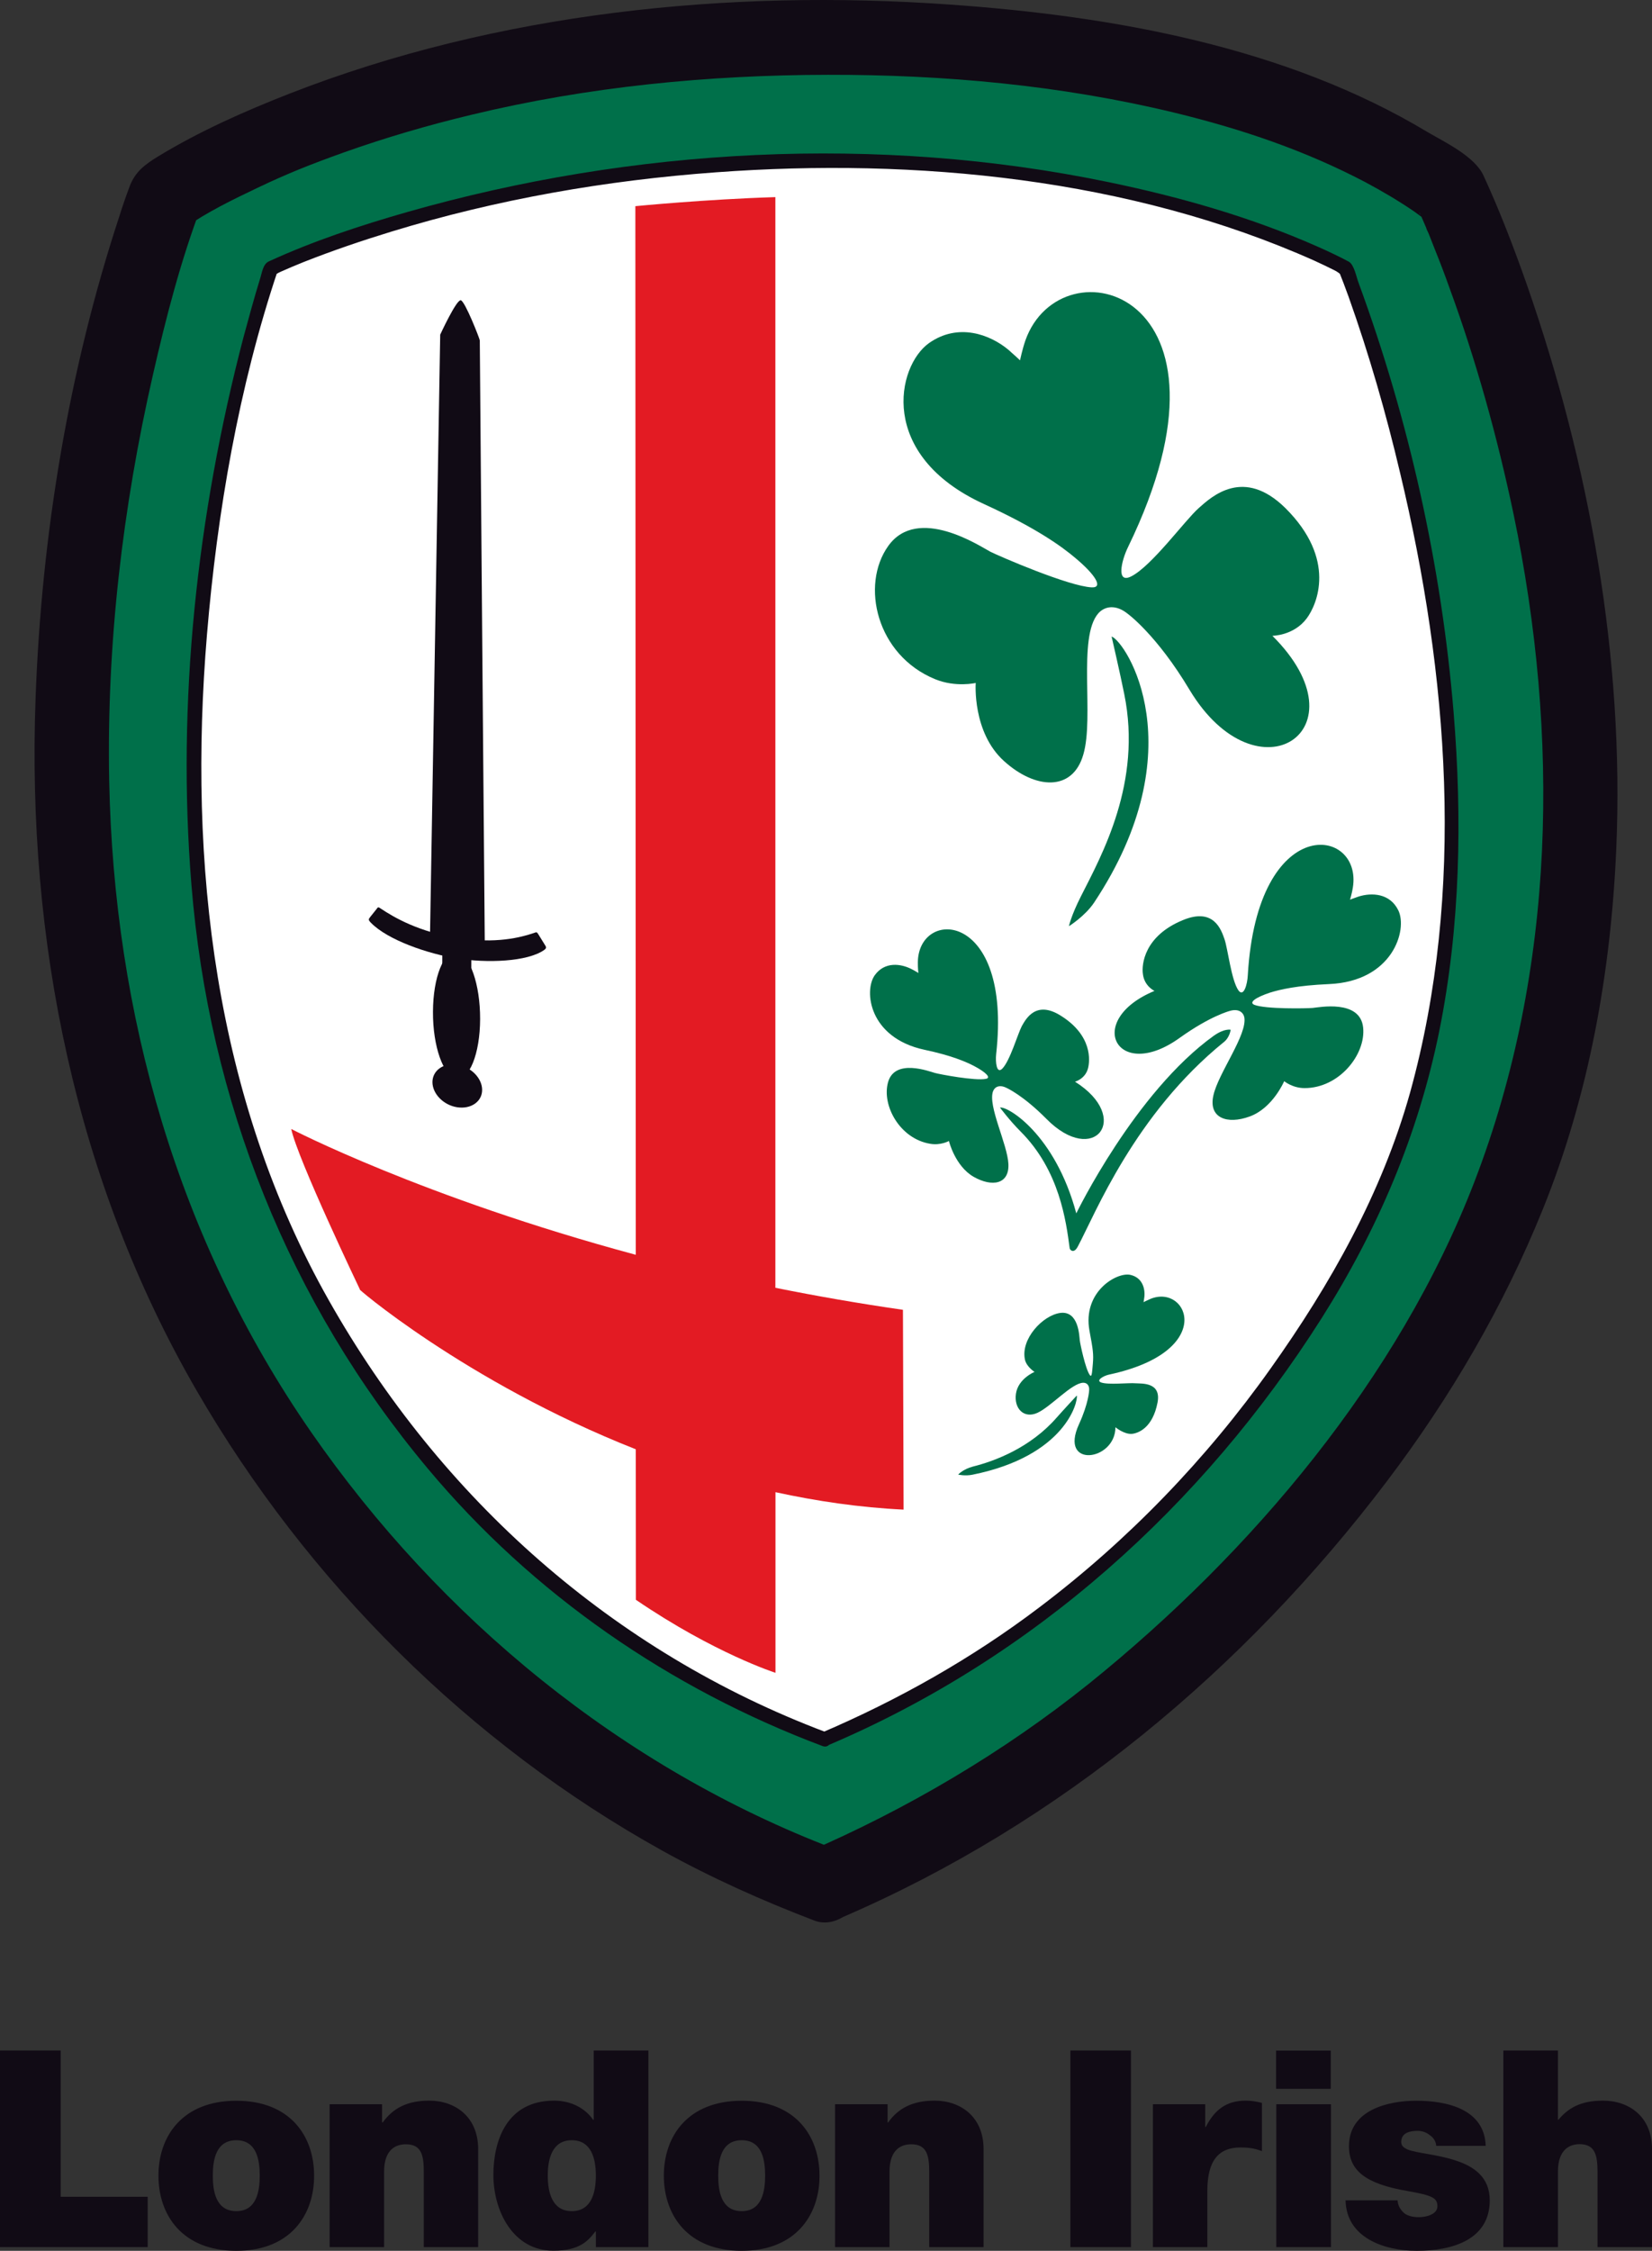
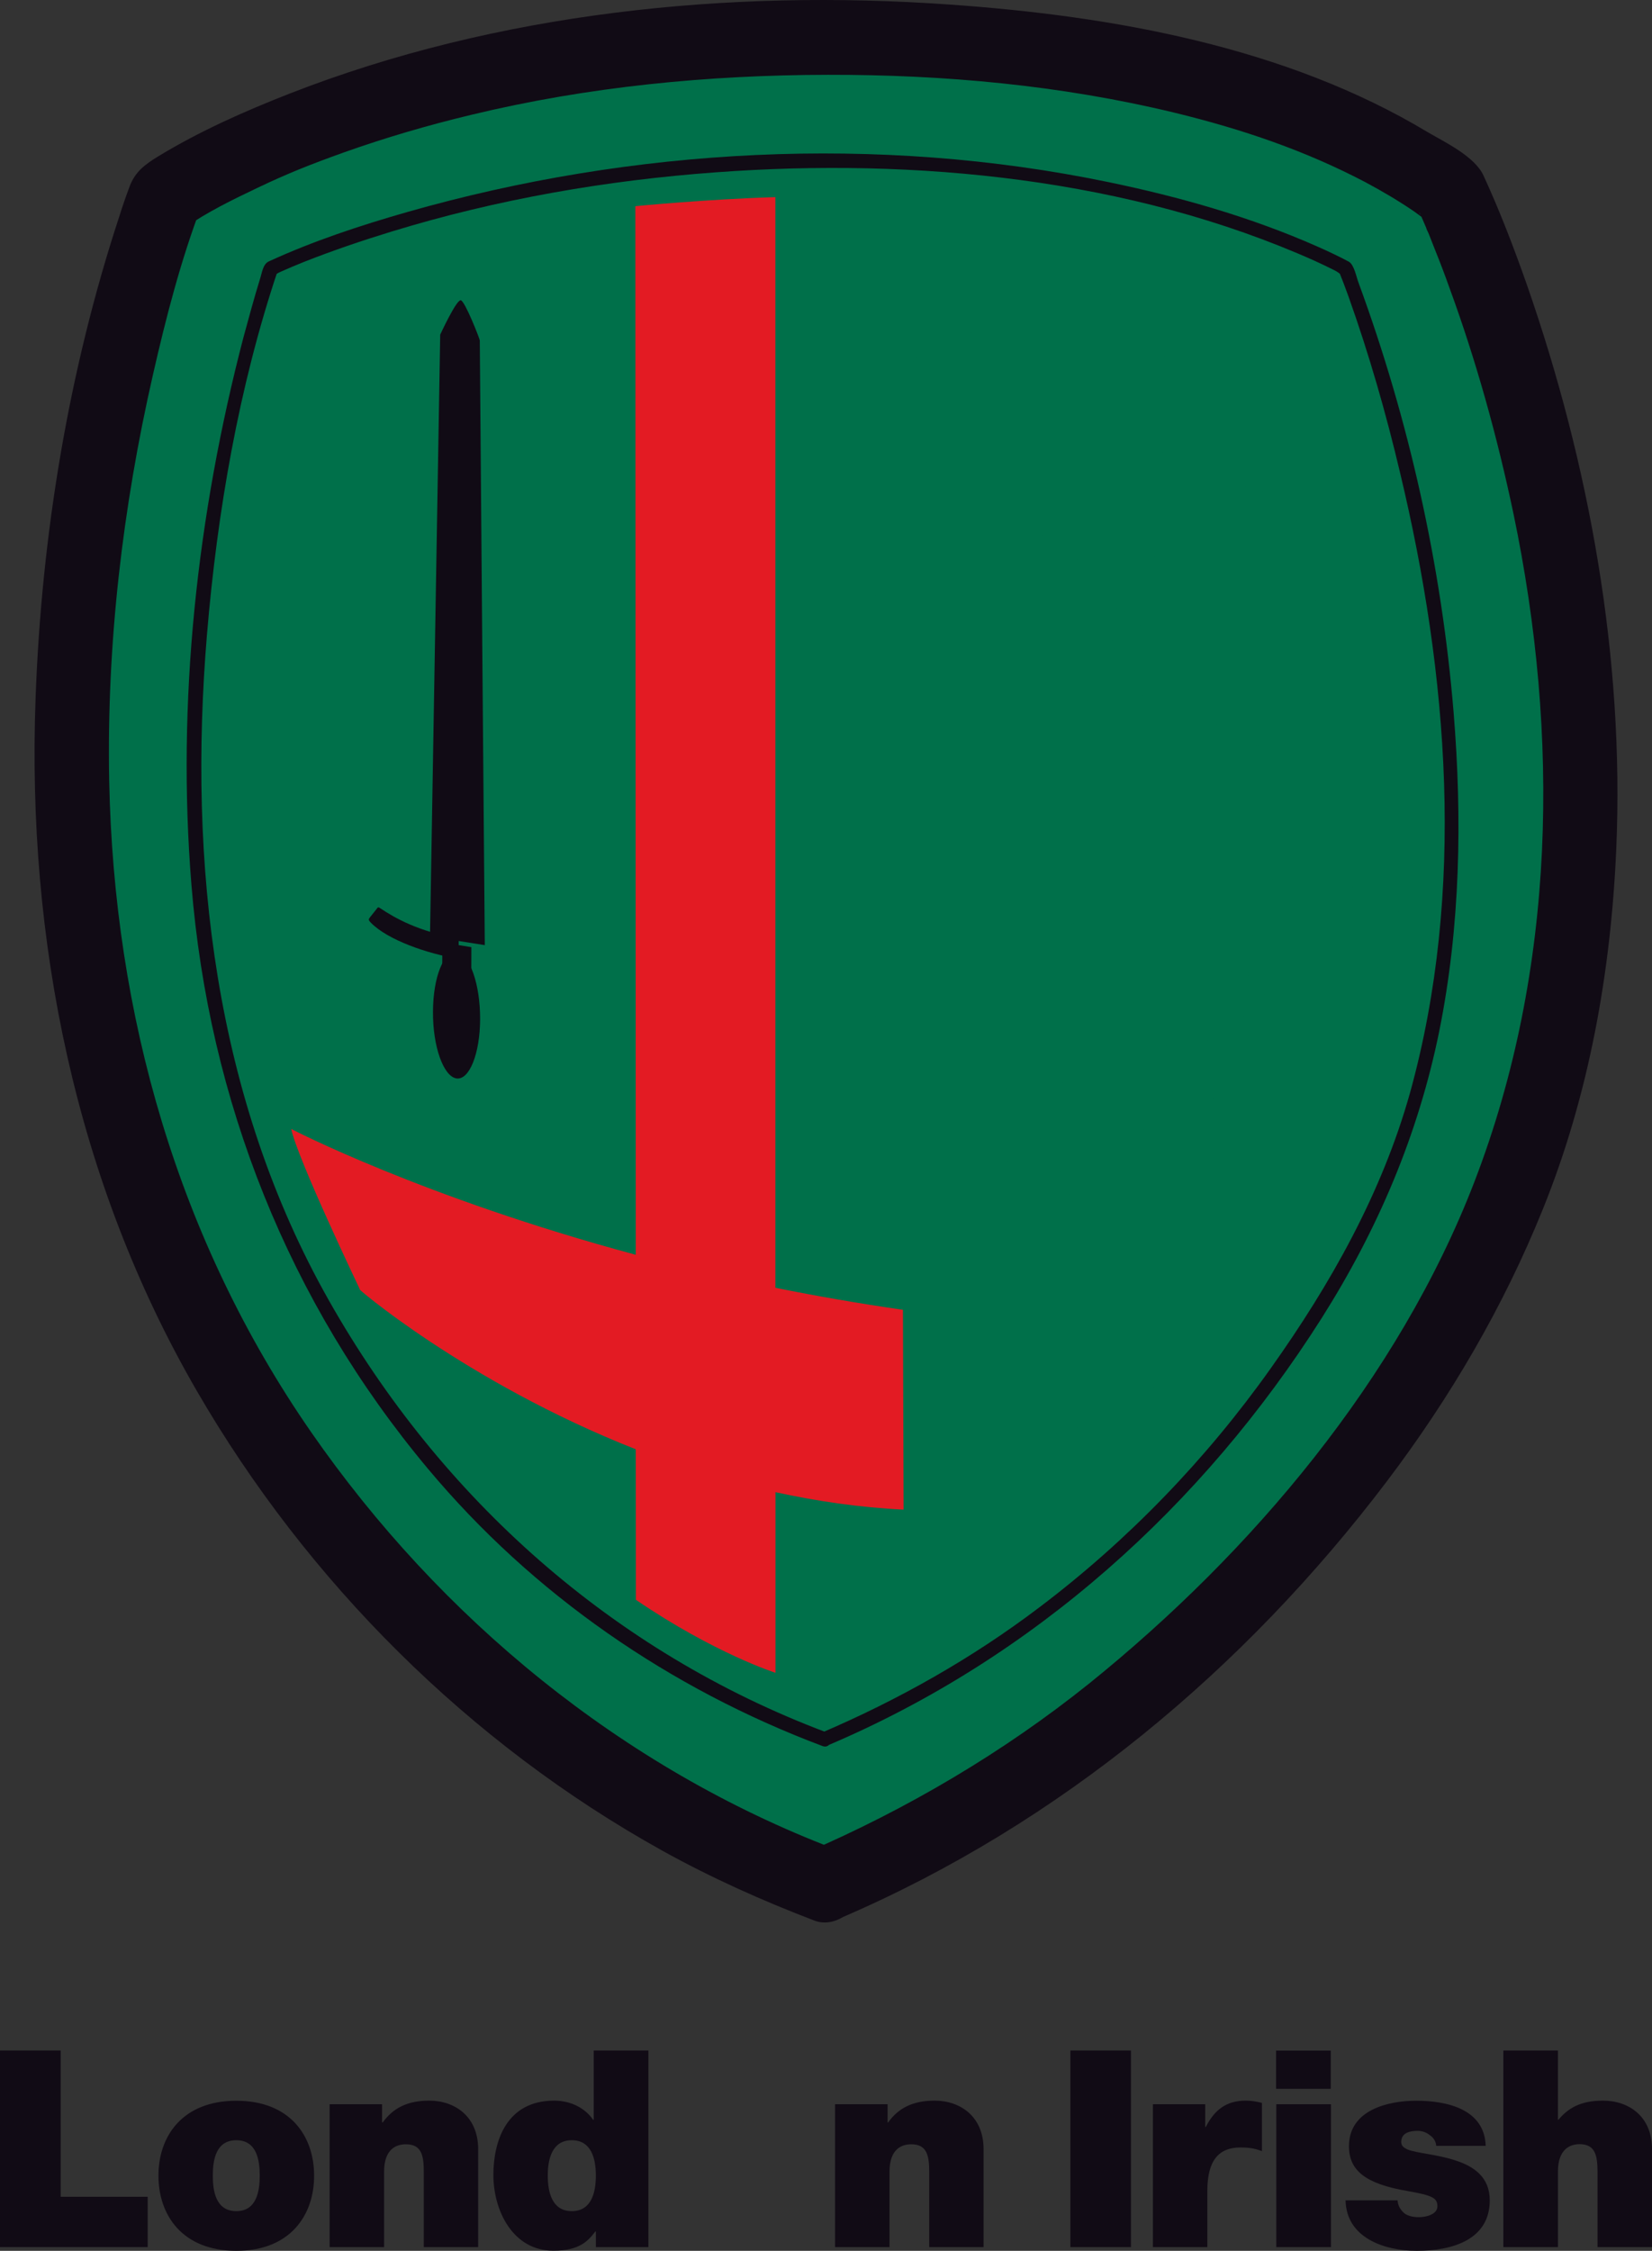
<svg xmlns="http://www.w3.org/2000/svg" version="1.0" id="Layer_1" x="0px" y="0px" width="249.613px" height="339.948px" viewBox="0 0 249.613 339.948" enable-background="new 0 0 249.613 339.948" xml:space="preserve">
  <rect x="0" y="0" width="249.613" height="339.948" fill="#333333" stroke="none" />
  <g>
    <g>
      <path fill="#00704A" d="M124.57,284.675c48.133-20.579,80.4-58.955,96.686-89.583c40.563-76.365-1.978-165.9-1.978-165.9    S192.863,5.688,125.101,5.688c-65.788,0-100.048,23.891-100.048,23.891s-34.02,89.037,3.295,165.933    C44.006,227.809,75.422,266.105,124.57,284.675" />
      <path fill="#110B15" d="M127.413,289.514c32.75-14.132,60.628-37.427,82.091-65.724c9.614-12.685,17.684-26.446,23.632-41.205    c6.979-17.251,10.275-35.852,11.078-54.388c1.239-28.779-4.051-58.055-13.505-85.195c-1.962-5.577-4.084-11.125-6.56-16.495    c-1.333-2.893-5.836-5.031-8.392-6.525C194.295,7.056,168.089,2.408,143.492,0.688c-33.377-2.363-68.297,1.191-99.631,13.41    c-6.88,2.685-13.729,5.723-20.064,9.582c-1.864,1.158-3.359,2.235-4.196,4.436c-0.562,1.496-1.077,2.992-1.56,4.519    c-7.7,23.407-11.783,48.278-12.667,72.861c-1.336,36.384,5.997,72.862,24.34,104.533c16.703,28.843,41.205,53.297,70.369,69.485    c7.394,4.1,15.113,7.557,22.99,10.563c2.894,1.093,6.175-1.189,6.93-3.907c0.884-3.183-1.063-5.834-3.907-6.928    c-32.106-12.236-59.565-34.809-79.083-62.943C26.836,187.2,17.221,153.197,16.5,117.973c-0.402-20.677,2.024-41.319,6.623-61.432    c1.961-8.586,4.195-17.252,7.331-25.483c-0.851,1.126-1.72,2.251-2.573,3.361c3.426-2.396,7.268-4.262,11.047-6.06    c4.452-2.123,7.957-3.521,12.989-5.322c6.287-2.235,12.719-4.117,19.213-5.675c17.684-4.278,35.835-6.03,53.972-6.063    c17.571-0.031,35.16,1.576,52.231,5.69c10.483,2.543,19.985,5.806,29.005,10.547c2.492,1.334,4.934,2.766,7.267,4.357    c0.563,0.386,2.895,2.154,0.853,0.579c0.272,0.209,0.563,0.434,0.819,0.676c-0.948-0.836-1.046-1.577-0.563-0.548    c0.337,0.789,0.691,1.575,1.014,2.363c0.417,1.012-0.549-1.334-0.13-0.241c0.161,0.289,0.289,0.596,0.403,0.901    c0.288,0.707,0.563,1.415,0.834,2.122c0.757,1.863,1.479,3.778,2.156,5.675c4.083,11.143,7.249,22.573,9.693,34.18    c6.979,33.424,6.463,68.793-5.915,100.915c-11.447,29.695-33.635,55.949-58.168,75.725c-12.99,10.418-27.541,18.987-42.828,25.579    c-2.813,1.206-3.425,5.272-2.012,7.669C121.417,290.367,124.616,290.72,127.413,289.514" />
-       <path fill="#FFFFFF" d="M124.906,262.713c41.351-17.396,65.738-49.036,79.775-74.92c33.278-61.302-1.656-147.555-1.656-147.555    S175.227,24.37,124.6,24.37S40.694,40.303,40.694,40.303s-28.456,83.438,3.633,148.438    C57.785,216.057,82.657,247.037,124.906,262.713" />
      <path fill="#110B15" d="M125.114,263.596c31.061-13.198,56.562-36.108,74.567-64.484c8.504-13.425,14.612-27.75,17.781-43.344    c3.199-15.835,3.488-32.169,2.17-48.23c-1.817-22.058-6.753-44.164-14.39-64.921c-0.29-0.771-0.644-2.668-1.448-3.101    c-1.558-0.836-3.118-1.561-4.709-2.268c-10.097-4.469-20.804-7.507-31.592-9.742c-34.84-7.219-71.88-5.21-106.012,4.533    c-7.074,2.025-14.196,4.375-20.9,7.459c-0.869,0.419-1.012,1.784-1.286,2.604c-0.9,2.911-1.703,5.884-2.508,8.843    c-7.009,26.817-10.113,55.033-7.861,82.7c2.636,32.59,14.694,63.056,35.722,88.168c15.853,18.97,36.529,33.214,59.63,41.897    c1.302,0.498,1.865-1.591,0.579-2.075c-32.266-12.138-58.263-35.353-75.16-65.225C32.382,165.833,28.395,130.381,31.272,95.85    c1.544-18.458,4.791-37.396,10.709-55.017c-0.306,0.853-0.579,0.659,0.433,0.209c1.158-0.515,2.332-1.013,3.504-1.48    c4.357-1.72,8.81-3.23,13.282-4.598c15.916-4.872,32.409-7.732,48.986-8.938c30.145-2.219,62.604,0.9,90.482,13.376    c0.995,0.465,1.977,0.915,2.956,1.415c0.981,0.481,1.029,0.965,0.596-0.064c0.548,1.349,1.045,2.685,1.543,4.051    c3.103,8.714,5.676,17.653,7.798,26.655c7.267,30.37,9.921,63.137,1.496,93.568c-4.246,15.146-11.995,28.907-21.079,41.673    c-9.71,13.681-21.526,25.933-34.935,36.061c-10.16,7.702-21.318,13.989-33.022,18.986    C122.752,262.279,123.862,264.161,125.114,263.596" />
      <path fill="#110B15" d="M73.251,142.745c0,0-0.755-88.906-0.755-91.333c0-0.209-2.251-5.982-2.878-6.061    c-0.66-0.114-3.104,5.191-3.104,5.191l-1.543,90.901L73.251,142.745L73.251,142.745z M73.251,142.745" />
      <path fill="#110B15" d="M66.819,147.392l0.017-5.048l4.388,0.707l-0.014,5.035L66.819,147.392z M66.819,147.392" />
-       <path fill="#110B15" d="M72.849,164.611c0,1.768-1.689,2.941-3.778,2.62c-2.059-0.321-3.731-2.025-3.731-3.809    c0.017-1.77,1.689-2.942,3.764-2.621C71.176,161.138,72.849,162.842,72.849,164.611" />
      <path fill="#110B15" d="M72.544,153.919c-0.017,5.242-1.641,9.261-3.585,8.956c-1.961-0.323-3.569-4.823-3.538-10.063    c0.016-5.257,1.641-9.262,3.585-8.971C71,144.161,72.56,148.677,72.544,153.919" />
      <path fill="#110B15" d="M69.296,144.803c-4.726-0.74-10.739-2.86-13.248-5.433c-0.483-0.484-0.338-0.563-0.064-0.934l0.9-1.125    c0.241-0.338,0.241-0.37,0.708-0.047c1.913,1.27,5.642,3.488,11.719,4.453" />
-       <path fill="#110B15" d="M68.911,144.74c4.727,0.755,10.74,0.514,13.279-1.239c0.481-0.338,0.338-0.48,0.064-0.915l-0.884-1.432    c-0.257-0.386-0.243-0.418-0.707-0.24c-1.93,0.643-5.675,1.687-11.738,0.739" />
      <path fill="#00704A" d="M165.309,136.331c-1.367,2.041-3.795,3.555-3.795,3.555s0.305-1.545,1.815-4.52    c3.152-6.221,9.263-17.187,6.544-30.53c-0.595-2.99-1.913-8.698-1.913-8.698C170.114,96.878,180.726,113.1,165.309,136.331" />
      <path fill="#00704A" d="M164.938,88.709c-3.424-0.159-13.824-4.645-15.304-5.384c-1.497-0.789-10.967-7.09-15.419-0.87    c-4.229,5.918-1.769,16.512,7.09,20.128c3.104,1.271,6.124,0.563,6.124,0.563s-0.545,7.444,4.276,11.802    c4.712,4.26,10.354,4.662,11.979-0.981c1.673-5.642-0.9-17.718,2.267-21.334c0.95-1.077,2.638-1.398,4.438,0.064    c0,0,4.374,3.167,9.341,11.478c10.242,17.026,26.85,6.094,12.524-8.15c0,0,3.23,0,5.193-2.637    c1.543-2.073,4.564-8.908-3.233-16.655c-6.283-6.189-11.075-1.801-13.102,0.014c-2.042,1.801-7.09,8.748-10.192,10.307    c-2.284,1.157-1.513-2.316-0.467-4.453c18.843-38.777-10.127-46.334-15.513-31.206c-0.468,1.351-0.82,3.023-0.82,3.023    s-0.935-0.884-1.737-1.577c-2.781-2.33-7.604-4.131-12.009-1.027c-4.889,3.471-7.797,16.929,8.262,24.293    c7.959,3.647,11.77,6.413,13.844,8.166C165.485,86.783,166.771,88.807,164.938,88.709" />
      <path fill="#00704A" d="M146.932,222.73c-1.11,0.224-2.154-0.017-2.154-0.017s0.708-0.819,2.252-1.222    c3.214-0.804,8.632-2.797,12.652-7.412c0.963-1.094,3.021-3.311,3.021-3.311C162.912,211.717,160.966,219.9,146.932,222.73" />
      <path fill="#00704A" d="M164.649,207.649c-0.644-0.916-1.432-4.646-1.497-5.209c-0.078-0.563-0.128-4.485-2.925-4.148    c-2.652,0.339-6.062,3.955-5.354,7.091c0.274,1.094,1.446,1.817,1.446,1.817s-2.475,1.012-2.813,3.295    c-0.322,2.218,1.19,3.812,3.232,2.895c2.056-0.935,5.178-4.485,6.911-4.55c0.531-0.018,0.981,0.338,0.917,1.157    c0,0-0.063,1.896-1.543,5.129c-3.055,6.703,5.515,5.546,5.515,0.434c0,0,1.334,1.11,2.525,0.996    c0.931-0.112,3.103-0.884,3.84-4.741c0.579-3.087-2.362-2.83-3.342-2.895c-0.965-0.098-4.1,0.273-5.193-0.128    c-0.82-0.305,0.369-1.013,1.239-1.191c16.221-3.488,11.928-13.696,6.268-11.445c-0.498,0.208-1.092,0.513-1.092,0.513    s0.096-0.464,0.129-0.819c0.129-1.27-0.321-2.926-2.155-3.312c-2.06-0.417-7.202,2.573-6.142,8.44    c0.547,2.911,0.628,3.569,0.514,4.967C165.002,207.294,164.987,208.131,164.649,207.649" />
      <path fill="#00704A" d="M162.624,183.259c0,0,8.874-18.296,20.803-26.848c1.607-1.124,2.525-0.884,2.525-0.884    s-0.146,1.141-0.981,1.818c-13.522,10.932-19.503,26.026-22.105,30.898c-0.613,1.19-1.206,0.531-1.239,0.29    c-0.547-4.1-1.527-11.752-7.429-17.652c-1.655-1.656-3.102-3.602-3.102-3.602C152.236,167.04,159.407,171.284,162.624,183.259" />
-       <path fill="#00704A" d="M148.973,162.938c-1.56,0.338-6.944-0.675-7.699-0.884c-0.805-0.21-6.063-2.268-7.092,1.398    c-0.979,3.504,1.786,8.539,6.352,9.293c1.592,0.288,2.847-0.419,2.847-0.419s0.915,3.795,3.744,5.417    c2.797,1.577,5.387,1.126,5.242-1.944c-0.146-3.022-3.153-8.81-2.315-10.997c0.256-0.66,0.98-1.029,2.026-0.498    c0,0,2.459,1.078,5.996,4.646c7.249,7.38,13.022-0.129,4.357-5.58c0,0,1.494-0.386,1.944-1.943c0.355-1.24,0.66-5.049-4.067-8.008    c-3.747-2.38-5.273,0.417-5.917,1.56c-0.61,1.158-1.784,5.256-2.957,6.431c-0.852,0.836-1.046-0.997-0.917-2.205    c2.444-21.783-11.785-22.119-11.832-13.84c-0.018,0.707,0.08,1.591,0.08,1.591s-0.548-0.353-1.013-0.58    c-1.641-0.85-4.084-1.171-5.579,0.918c-1.672,2.346-0.884,9.453,7.507,11.254c4.164,0.882,6.304,1.832,7.509,2.458    C148.908,161.909,149.826,162.779,148.973,162.938" />
+       <path fill="#00704A" d="M148.973,162.938c-1.56,0.338-6.944-0.675-7.699-0.884c-0.805-0.21-6.063-2.268-7.092,1.398    c-0.979,3.504,1.786,8.539,6.352,9.293c1.592,0.288,2.847-0.419,2.847-0.419s0.915,3.795,3.744,5.417    c2.797,1.577,5.387,1.126,5.242-1.944c-0.146-3.022-3.153-8.81-2.315-10.997c0.256-0.66,0.98-1.029,2.026-0.498    c7.249,7.38,13.022-0.129,4.357-5.58c0,0,1.494-0.386,1.944-1.943c0.355-1.24,0.66-5.049-4.067-8.008    c-3.747-2.38-5.273,0.417-5.917,1.56c-0.61,1.158-1.784,5.256-2.957,6.431c-0.852,0.836-1.046-0.997-0.917-2.205    c2.444-21.783-11.785-22.119-11.832-13.84c-0.018,0.707,0.08,1.591,0.08,1.591s-0.548-0.353-1.013-0.58    c-1.641-0.85-4.084-1.171-5.579,0.918c-1.672,2.346-0.884,9.453,7.507,11.254c4.164,0.882,6.304,1.832,7.509,2.458    C148.908,161.909,149.826,162.779,148.973,162.938" />
      <path fill="#00704A" d="M189.537,151.765c1.67,0.661,7.876,0.546,8.793,0.468c0.933-0.082,7.171-1.334,7.635,2.941    c0.437,4.084-3.632,9.179-8.856,9.163c-1.817,0-3.071-1.044-3.071-1.044s-1.736,4.083-5.225,5.336    c-3.392,1.239-6.222,0.228-5.481-3.151c0.722-3.375,5.19-9.227,4.677-11.864c-0.192-0.771-0.915-1.303-2.185-0.932    c0,0-2.928,0.739-7.574,4.067c-9.5,6.833-14.518-2.654-3.809-7.09c0,0-1.544-0.708-1.753-2.557    c-0.21-1.415,0.192-5.739,6.046-8.135c4.676-1.944,5.787,1.463,6.284,2.878c0.498,1.415,1.029,6.205,2.105,7.733    c0.789,1.094,1.352-0.902,1.416-2.282c1.446-24.792,17.396-22.445,15.868-13.215c-0.128,0.82-0.419,1.798-0.419,1.798    s0.724-0.288,1.272-0.464c1.977-0.627,4.757-0.531,6.027,2.089c1.415,2.909-0.82,10.724-10.499,11.126    c-4.822,0.209-7.379,0.819-8.89,1.287C189.777,150.624,188.62,151.395,189.537,151.765" />
      <path fill="#E31B23" d="M136.53,228.002l-0.098-30.178c-6.688-0.964-13.119-2.089-19.275-3.327V29.771    C106.659,30.093,96,31.138,96,31.138l0.064,158.375c-32.188-8.664-52.059-19.001-52.059-19.001    c0.948,4.532,10.387,24.259,10.387,24.259c-1.32-0.948,15.802,13.923,41.671,24.116l0.017,22.732    c11.864,8.088,21.093,11.029,21.093,11.029v-27.281C123.364,226.715,129.857,227.681,136.53,228.002" />
    </g>
    <path fill="#110B15" d="M0,339.385V309.69h9.165v22.092h13.151v7.604H0z M0,339.385" />
    <path fill="#110B15" d="M35.707,339.948c-8.133,0-11.767-5.37-11.767-11.35c0-5.999,3.648-11.318,11.767-11.318   s11.754,5.319,11.754,11.318C47.475,334.578,43.825,339.948,35.707,339.948 M35.707,323.243c-3.118,0-3.552,3.04-3.552,5.339   c0,2.282,0.417,5.37,3.552,5.37c3.104,0,3.538-3.088,3.538-5.37C39.244,326.283,38.81,323.243,35.707,323.243" />
    <path fill="#110B15" d="M49.808,317.809h7.925v2.749h0.096c1.561-2.171,3.73-3.295,7.025-3.295c3.876,0,7.396,2.395,7.396,7.33   v14.792h-8.216v-11.302c0-2.477-0.289-4.228-2.717-4.228c-1.415,0-3.28,0.69-3.28,4.146v11.383h-8.231V317.809L49.808,317.809z    M49.808,317.809" />
    <path fill="#110B15" d="M97.973,339.385h-7.94v-2.363h-0.081c-1.046,1.364-2.316,2.909-6.335,2.909   c-6.125,0-9.067-6.044-9.067-11.446c0-5.063,1.944-11.222,9.179-11.222c2.461,0,4.646,1.077,5.9,2.908h0.082V309.69h8.262V339.385   L97.973,339.385z M86.398,323.243c-2.957,0-3.633,2.799-3.633,5.339c0,2.573,0.676,5.37,3.633,5.37c2.958,0,3.635-2.797,3.635-5.37   C90.033,326.042,89.356,323.243,86.398,323.243" />
-     <path fill="#110B15" d="M112.074,339.948c-8.135,0-11.769-5.37-11.769-11.35c0-5.999,3.65-11.318,11.769-11.318   c8.103,0,11.752,5.319,11.752,11.318C123.843,334.578,120.177,339.948,112.074,339.948 M112.074,323.243   c-3.119,0-3.554,3.04-3.554,5.339c0,2.282,0.418,5.37,3.554,5.37c3.102,0,3.535-3.088,3.535-5.37   C115.609,326.283,115.176,323.243,112.074,323.243" />
    <path fill="#110B15" d="M126.173,317.809h7.943v2.749h0.081c1.543-2.171,3.728-3.295,7.024-3.295c3.874,0,7.396,2.395,7.396,7.33   v14.792h-8.215v-11.302c0-2.477-0.308-4.228-2.718-4.228c-1.416,0-3.281,0.69-3.281,4.146v11.383h-8.23V317.809L126.173,317.809z    M126.173,317.809" />
    <path fill="#110B15" d="M161.736,309.69h9.147v29.695h-9.147V309.69L161.736,309.69z M161.736,309.69" />
    <path fill="#110B15" d="M174.212,317.809h7.893v3.442h0.081c1.318-2.573,3.071-3.988,6.061-3.988c0.854,0,1.641,0.146,2.428,0.339   v7.282c-0.836-0.291-1.591-0.548-3.246-0.548c-3.233,0-5.001,1.913-5.001,6.527v8.521h-8.23v-21.576H174.212z M174.212,317.809" />
    <path fill="#110B15" d="M201.076,315.479h-8.263v-5.772h8.263V315.479L201.076,315.479z M192.845,317.809h8.265v21.576h-8.265   V317.809L192.845,317.809z M192.845,317.809" />
    <path fill="#110B15" d="M217.009,324.096c-0.048-0.691-0.417-1.254-0.981-1.625c-0.498-0.417-1.155-0.644-1.815-0.644   c-1.157,0-2.492,0.273-2.492,1.689c0,0.626,0.481,0.899,0.948,1.124c1.398,0.564,4.518,0.741,7.252,1.658   c2.749,0.884,5.177,2.492,5.177,6.027c0,5.996-5.755,7.621-11.014,7.621c-5.064,0-10.658-2.042-10.772-7.621h7.861   c0.033,0.741,0.386,1.385,0.981,1.914c0.419,0.37,1.206,0.626,2.235,0.626c1.062,0,2.797-0.401,2.797-1.64   c0-1.27-0.722-1.639-4.534-2.315c-6.301-1.077-8.826-3.07-8.826-6.769c0-5.45,5.854-6.863,10.178-6.863   c4.662,0,10.305,1.286,10.481,6.816H217.009L217.009,324.096z M217.009,324.096" />
    <path fill="#110B15" d="M227.153,309.69h8.247v10.451h0.081c1.415-1.673,3.232-2.878,6.72-2.878c3.908,0,7.412,2.38,7.412,7.313   v14.809h-8.23v-11.302c0-2.492-0.322-4.245-2.701-4.245c-1.416,0-3.281,0.708-3.281,4.148v11.398h-8.247V309.69L227.153,309.69z    M227.153,309.69" />
  </g>
</svg>